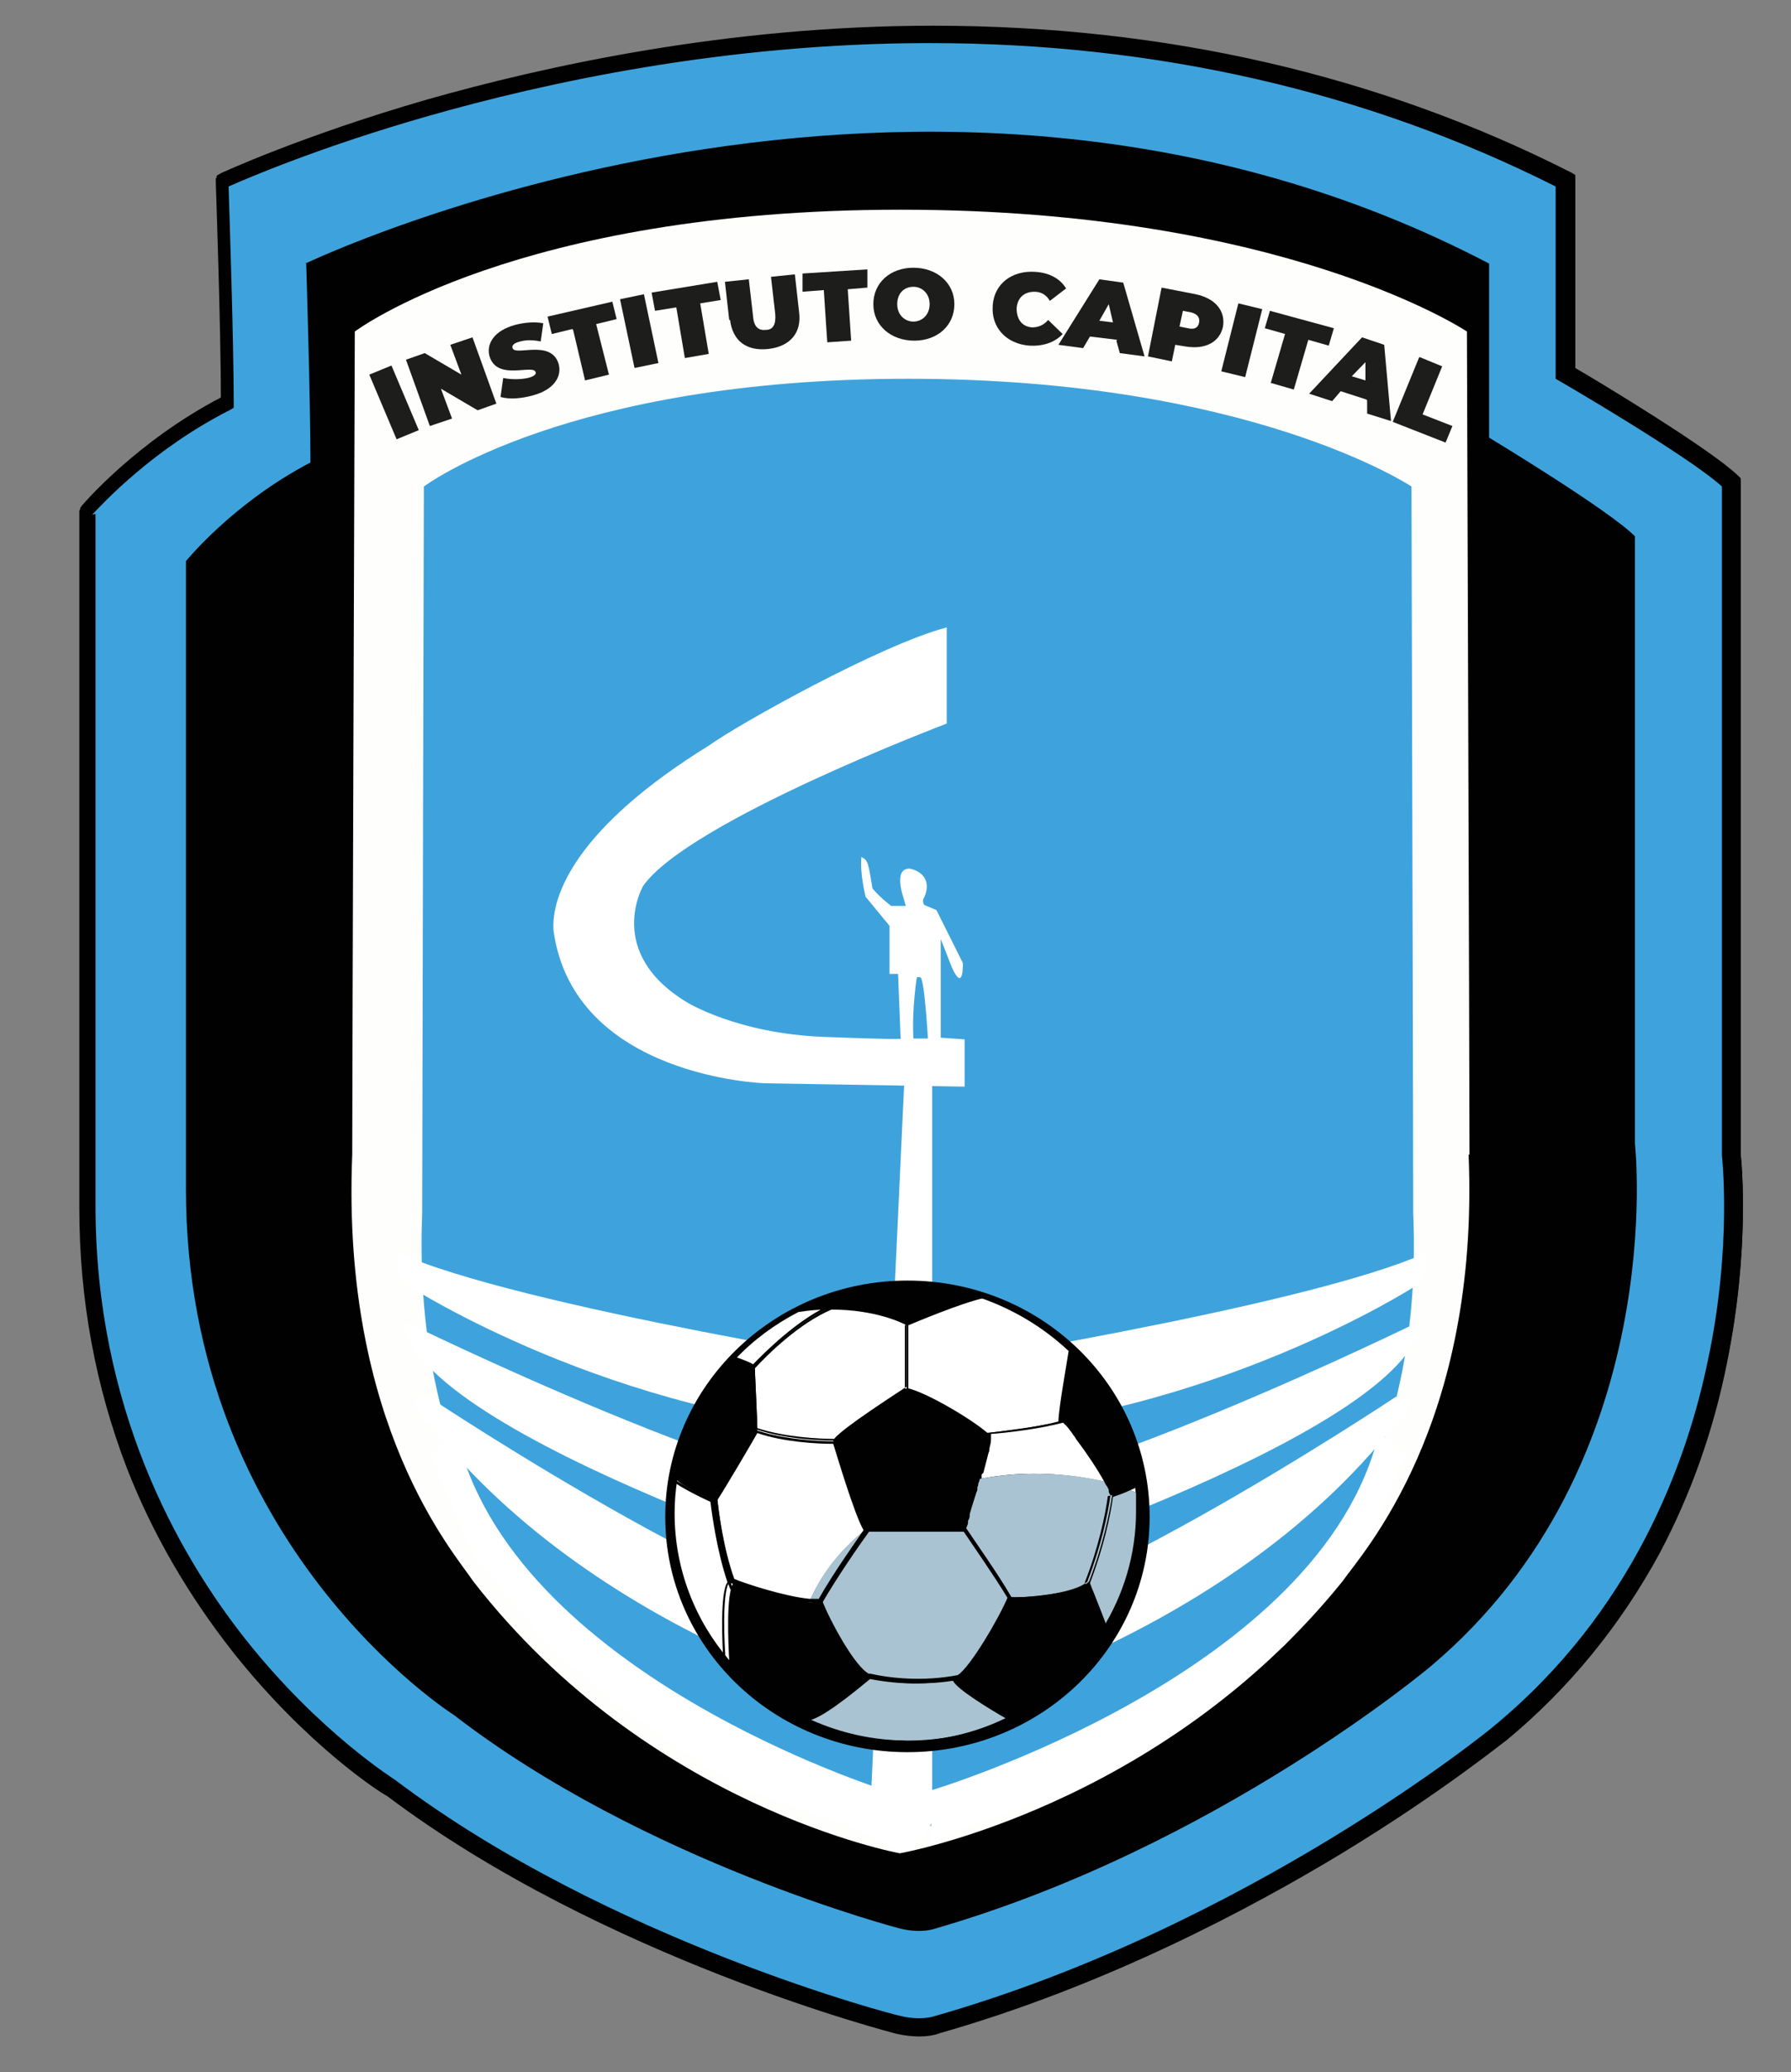
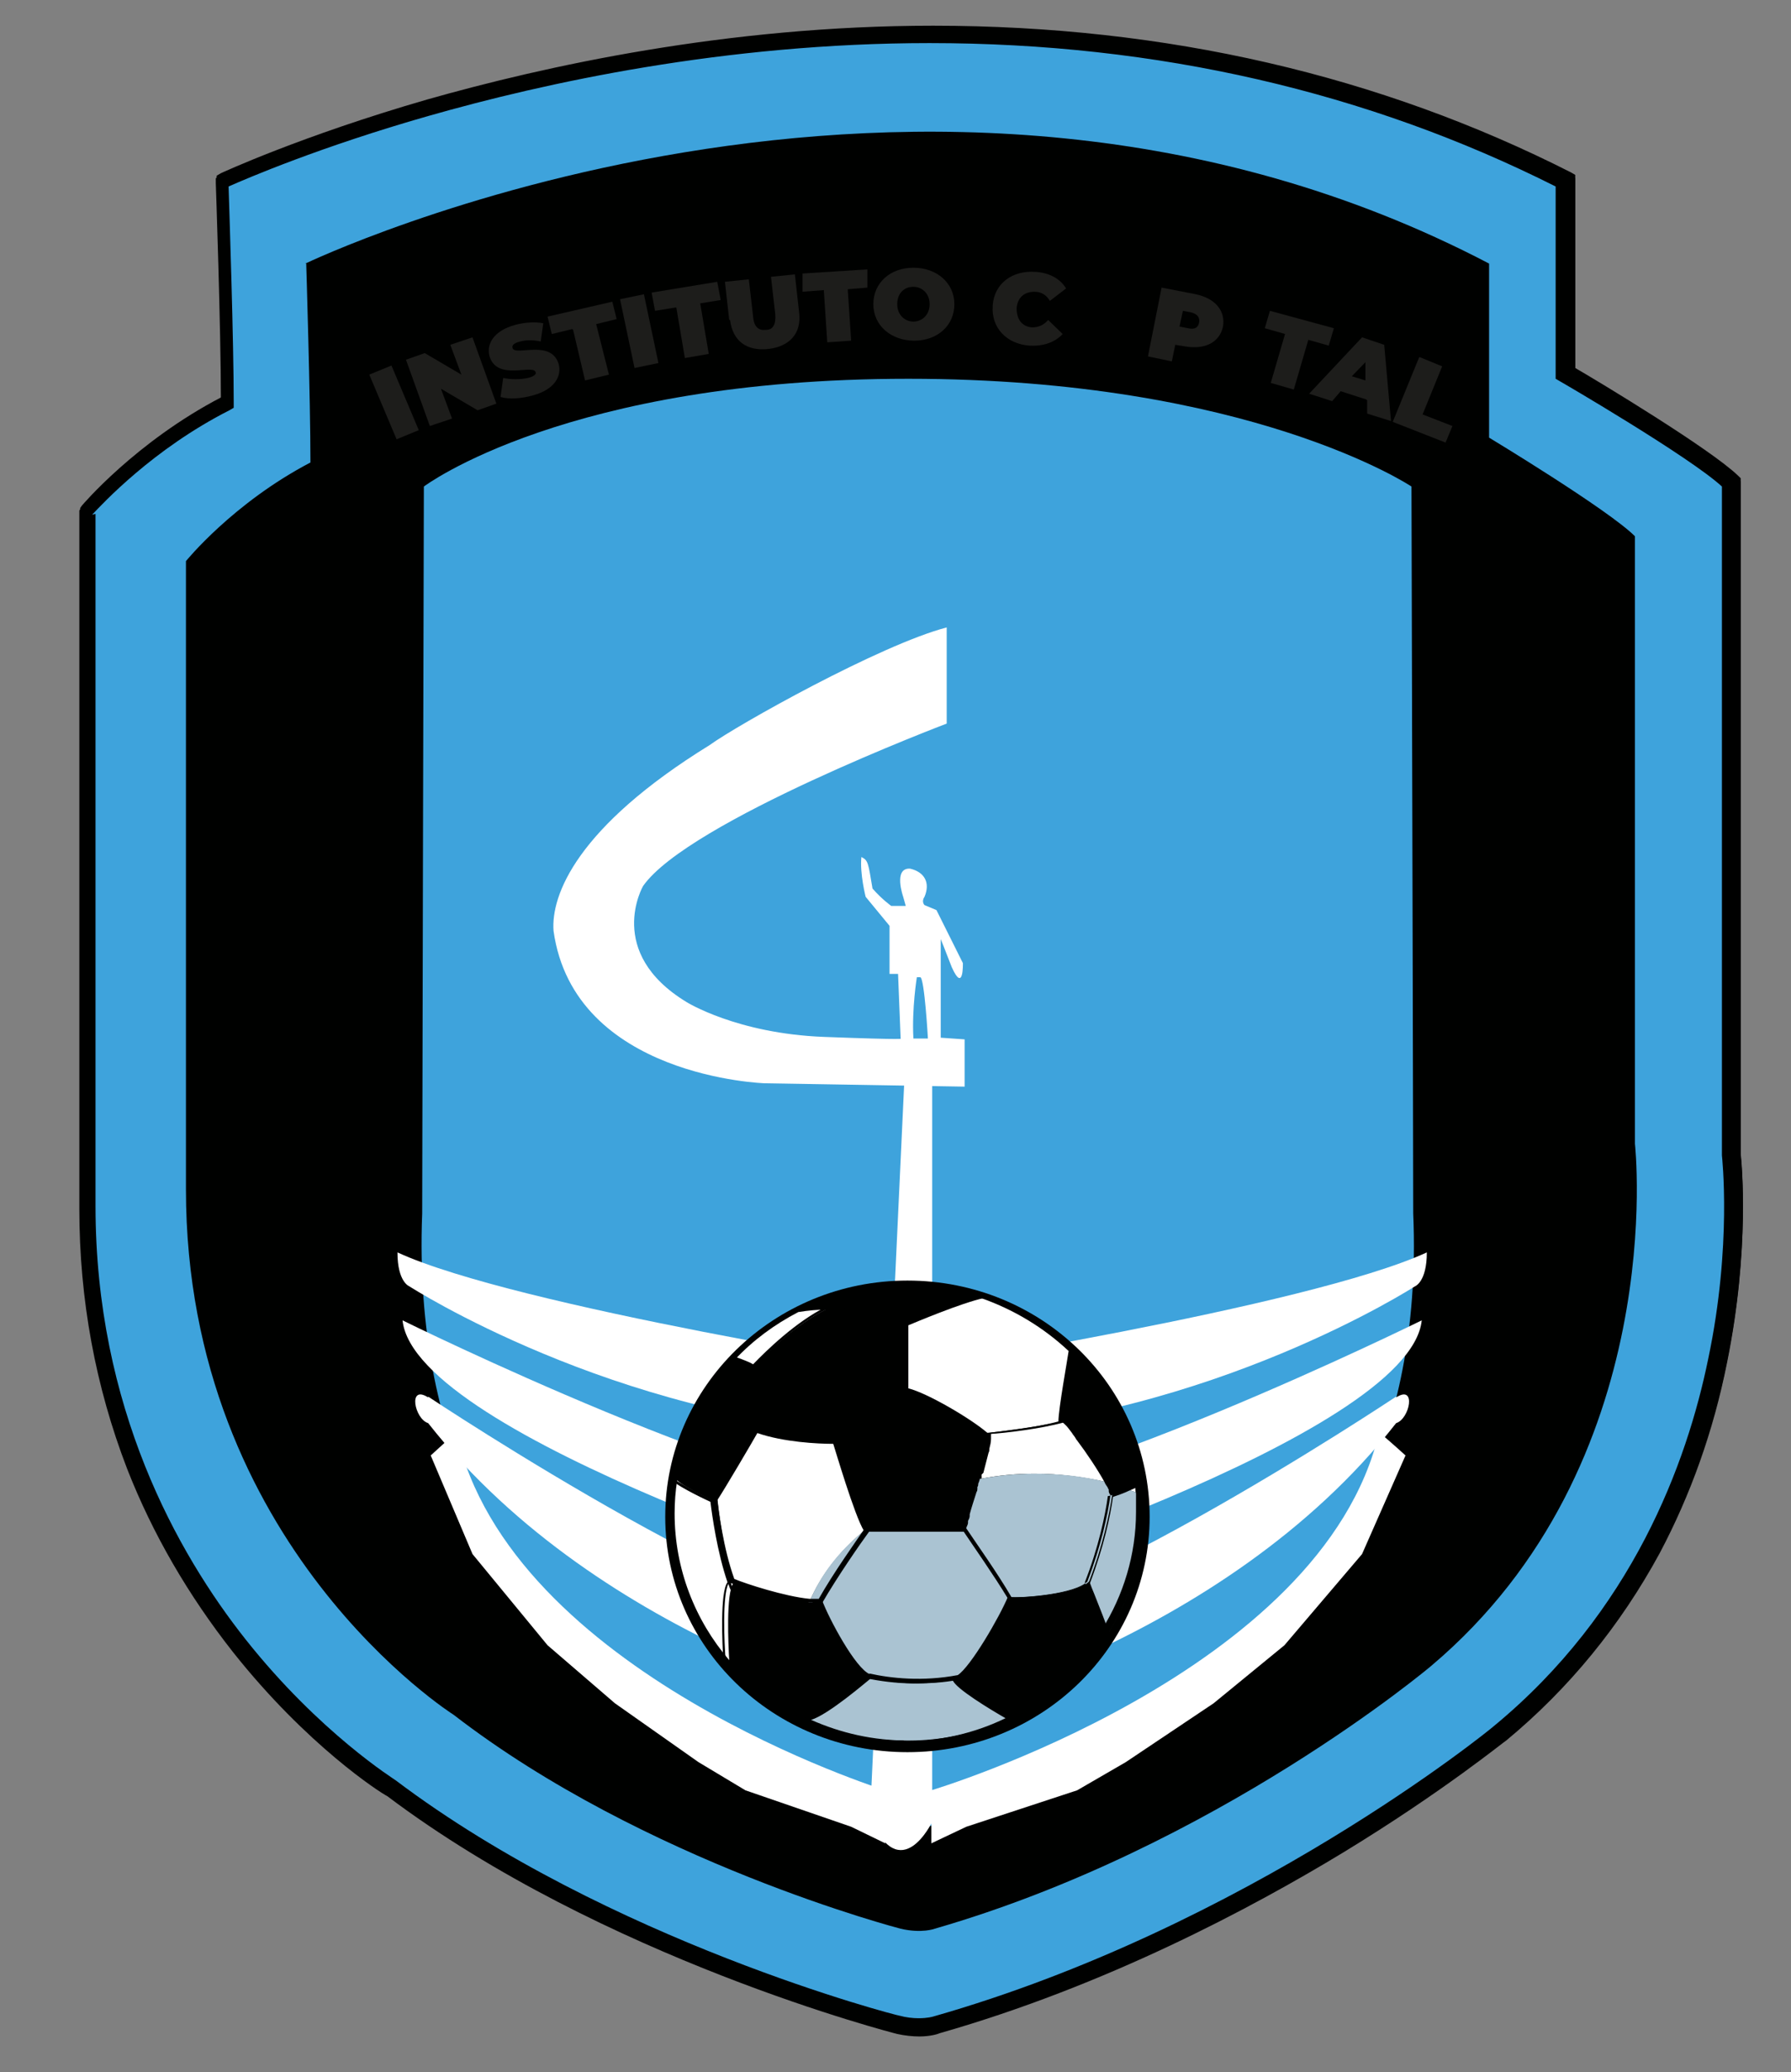
<svg xmlns="http://www.w3.org/2000/svg" width="51" height="59" viewBox="0 0 51 59" fill="none">
  <rect x="0" y="0" width="51" height="59" fill="#808080" stroke="none" />
  <g id="logo">
    <g id="Group">
      <path id="Vector" d="M49.568 32.946V13.712L49.495 13.641C48.718 12.886 45.512 10.974 44.856 10.573V5.074L44.735 5.003C39.295 2.218 33.175 0.826 26.569 0.826C20.692 0.826 15.495 1.959 12.168 2.903C8.549 3.941 6.315 4.98 6.29 5.003L6.145 5.074V5.216C6.145 5.216 6.29 9.346 6.29 11.375C3.838 12.65 2.38 14.396 2.308 14.467L2.259 14.538V34.409C2.259 37.005 2.72 39.483 3.619 41.819C4.348 43.684 5.368 45.43 6.63 47.035C8.743 49.702 10.832 51.047 11.026 51.141C17.17 55.767 25.452 57.891 25.549 57.914C25.767 57.962 25.986 57.985 26.18 57.985C26.496 57.985 26.715 57.914 26.763 57.891C31.475 56.546 35.603 54.351 38.25 52.746C41.116 51 42.865 49.56 42.889 49.56C44.686 48.073 46.143 46.28 47.26 44.226C48.135 42.574 48.79 40.757 49.179 38.798C49.835 35.565 49.592 33.134 49.568 32.922" fill="#000100" />
      <path id="Vector_2" d="M6.363 5.168C6.363 5.168 26.302 -4.201 44.613 5.168V10.644C44.613 10.644 48.499 12.933 49.325 13.735V32.875C49.325 32.875 50.49 42.952 42.719 49.324C42.719 49.324 35.773 55.035 26.666 57.608C26.666 57.608 26.253 57.773 25.573 57.608C25.573 57.608 17.316 55.507 11.123 50.858C11.123 50.858 2.453 45.524 2.453 34.314V14.561C2.453 14.561 3.983 12.744 6.485 11.47C6.485 9.487 6.339 5.168 6.339 5.168" fill="#3EA3DC" />
      <path id="Vector_3" d="M26.18 57.938C25.962 57.938 25.768 57.914 25.549 57.867C25.452 57.867 17.17 55.72 11.026 51.094C10.856 50.976 8.768 49.654 6.655 46.988C5.392 45.383 4.372 43.613 3.643 41.772C2.745 39.459 2.283 36.958 2.283 34.362V14.467L2.332 14.396C2.332 14.396 3.862 12.579 6.315 11.304C6.315 9.298 6.169 5.192 6.169 5.145V5.003L6.29 4.932C6.29 4.932 8.573 3.87 12.168 2.832C15.495 1.888 20.692 0.732 26.569 0.732C33.199 0.732 39.295 2.148 44.735 4.909L44.856 4.98V10.478C45.512 10.856 48.718 12.791 49.495 13.546L49.568 13.617V32.851C49.592 33.064 49.835 35.518 49.179 38.751C48.79 40.71 48.135 42.527 47.26 44.156C46.168 46.209 44.686 48.026 42.889 49.489C42.889 49.489 41.092 50.952 38.25 52.699C35.603 54.304 31.475 56.498 26.763 57.844C26.715 57.844 26.496 57.938 26.18 57.938ZM2.72 14.632V34.338C2.72 40.073 5.052 44.226 6.995 46.681C9.108 49.348 11.245 50.669 11.269 50.693C17.34 55.271 25.549 57.395 25.622 57.395C25.792 57.442 25.986 57.466 26.156 57.466C26.423 57.466 26.569 57.419 26.569 57.419C35.53 54.87 42.452 49.23 42.525 49.159C46.483 45.902 48.038 41.654 48.645 38.68C49.325 35.447 49.033 32.922 49.033 32.898V13.853C48.11 13.004 44.468 10.88 44.419 10.856L44.298 10.785V5.31C38.955 2.62 32.956 1.227 26.472 1.227C20.643 1.227 15.495 2.36 12.192 3.304C9.132 4.177 7.043 5.074 6.509 5.31C6.533 6.089 6.655 9.7 6.655 11.47V11.611L6.533 11.682C4.348 12.791 2.915 14.349 2.623 14.656" fill="#000100" />
      <path id="Vector_4" d="M8.695 7.505C8.695 7.505 26.253 -0.944 42.403 7.505V12.461C42.403 12.461 45.803 14.514 46.556 15.269V32.568C46.556 32.568 47.576 41.678 40.752 47.436C40.752 47.436 34.632 52.604 26.617 54.917C26.617 54.917 26.253 55.059 25.646 54.917C25.646 54.917 18.36 53.029 12.92 48.828C12.92 48.828 5.295 44.014 5.295 33.866V15.977C5.295 15.977 6.63 14.325 8.84 13.169C8.84 11.375 8.719 7.481 8.719 7.481" fill="#000100" />
-       <path id="Vector_5" d="M41.845 32.875C41.845 30.751 41.772 9.44 41.772 9.44C41.772 9.44 36.599 5.971 25.646 5.971C14.693 5.971 10.103 9.44 10.103 9.44C10.103 9.44 10.03 30.751 10.03 32.875C9.715 40.592 12.945 44.226 13.479 45.029C18.482 51.472 25.622 52.77 25.622 52.77C25.622 52.77 33.029 51.472 38.226 45.029C38.785 44.226 42.136 40.592 41.82 32.875" fill="#FEFEFD" />
      <path id="Vector_6" d="M40.242 34.55C40.242 32.662 40.193 13.853 40.193 13.853C40.193 13.853 35.603 10.785 25.865 10.785C16.126 10.785 12.07 13.853 12.07 13.853C12.07 13.853 12.022 32.686 12.022 34.55C11.755 41.371 14.62 44.58 15.082 45.288C19.526 50.976 25.865 52.132 25.865 52.132C25.865 52.132 32.446 50.976 37.06 45.288C37.546 44.58 40.533 41.371 40.242 34.55Z" fill="#3EA3DC" />
      <path id="Vector_7" d="M24.772 51.778L25.792 29.901H26.545V51.873C26.545 51.873 25.646 53.761 24.772 51.755" fill="white" />
      <path id="Vector_8" d="M25.792 44.84V45.265C25.792 45.265 11.803 40.922 11.463 37.595C11.463 37.595 22.027 42.81 26.108 42.81" fill="white" />
      <path id="Vector_9" d="M26.18 39.011C26.18 39.011 14.693 37.217 11.318 35.66C11.318 36.509 11.658 36.627 11.658 36.627C11.658 36.627 17.438 40.356 24.845 40.781C25.743 39.506 25.865 40.781 25.865 40.781L26.18 39.011Z" fill="white" />
      <path id="Vector_10" d="M12.192 39.766C12.192 39.766 22.78 46.822 25.743 46.185C25.889 48.333 25.743 48.805 25.743 48.805C25.743 48.805 17.17 46.846 12.192 40.521C11.803 40.403 11.609 39.412 12.192 39.79" fill="white" />
      <path id="Vector_11" d="M26.156 44.84V45.265C26.156 45.265 40.145 40.922 40.485 37.595C40.485 37.595 29.92 42.81 25.84 42.81" fill="white" />
      <path id="Vector_12" d="M25.767 39.011C25.767 39.011 37.255 37.217 40.63 35.66C40.63 36.509 40.29 36.627 40.29 36.627C40.29 36.627 34.51 40.356 27.103 40.781C26.205 39.506 26.083 40.781 26.083 40.781L25.767 39.011Z" fill="white" />
      <path id="Vector_13" d="M39.756 39.766C39.756 39.766 29.168 46.822 26.229 46.185C26.083 48.333 26.229 48.805 26.229 48.805C26.229 48.805 34.802 46.846 39.756 40.521C40.145 40.403 40.339 39.412 39.756 39.79" fill="white" />
      <path id="Vector_14" d="M26.788 29.547V26.739C26.788 26.739 26.885 26.975 27.103 27.541C27.443 28.296 27.419 27.423 27.419 27.423L26.666 25.913L26.326 25.771C26.326 25.771 26.229 25.677 26.326 25.535C26.496 25.134 26.326 24.827 25.913 24.733C25.428 24.709 25.719 25.535 25.719 25.535L25.792 25.795H25.379C25.379 25.795 25.112 25.606 24.845 25.299C24.723 24.568 24.723 24.497 24.529 24.402C24.48 24.874 24.65 25.535 24.65 25.535L25.33 26.361V27.73H25.573L25.646 29.571C25.646 29.571 25.938 29.618 23.46 29.524C20.983 29.429 19.55 28.532 19.55 28.532C17.219 27.116 18.312 25.228 18.312 25.228C19.599 23.388 26.958 20.603 26.958 20.603V17.865C25.063 18.361 20.983 20.65 20.206 21.216C16.418 23.553 15.689 25.488 15.762 26.503C16.345 30.68 21.785 30.845 21.785 30.845L27.468 30.94V29.594L26.788 29.547ZM26.01 29.571C25.962 28.721 26.108 27.824 26.108 27.824H26.205C26.326 27.848 26.423 29.571 26.423 29.571H26.01Z" fill="white" />
      <path id="Vector_15" d="M32.737 43.188C32.737 46.893 29.653 49.89 25.84 49.89C22.027 49.89 18.943 46.893 18.943 43.188C18.943 39.483 22.027 36.462 25.84 36.462C29.653 36.462 32.737 39.459 32.737 43.188Z" fill="#000100" />
-       <path id="Vector_16" d="M23.752 41.04C24.019 40.71 25.573 39.719 25.816 39.554V37.736C25.695 37.666 24.918 37.288 23.679 37.288C22.78 37.666 21.882 38.539 21.493 38.964C21.493 39.034 21.566 40.521 21.566 40.734C22.343 40.993 23.339 41.04 23.752 41.04Z" fill="white" />
      <path id="Vector_17" d="M20.328 42.692C20.328 42.645 20.328 42.622 20.328 42.622H20.4C20.619 42.315 21.129 41.442 21.469 40.804C21.177 40.71 20.91 40.568 20.716 40.38L20.765 40.332C20.935 40.498 21.177 40.639 21.469 40.734C21.469 40.191 21.42 39.294 21.396 39.058C21.299 39.176 21.226 39.247 21.226 39.247L21.177 39.2C21.177 39.2 21.25 39.105 21.372 38.987C21.299 38.94 21.056 38.846 20.837 38.775C19.988 39.695 19.405 40.828 19.21 42.102C19.259 42.22 19.939 42.551 20.303 42.716" fill="#000100" />
      <path id="Vector_18" d="M23.533 37.288C23.29 37.288 23.023 37.312 22.732 37.359C22.052 37.713 21.445 38.161 20.935 38.704C21.202 38.798 21.372 38.869 21.445 38.916C21.833 38.515 22.659 37.713 23.509 37.288" fill="white" />
      <path id="Vector_19" d="M24.602 43.589C24.335 43.164 23.776 41.253 23.727 41.111C23.29 41.111 22.319 41.064 21.566 40.804C21.42 41.064 20.643 42.386 20.425 42.716C20.473 43.07 20.595 44.179 20.91 45.052C21.25 45.194 22.343 45.548 23.047 45.619C23.363 44.864 23.898 44.179 24.602 43.589Z" fill="white" />
      <path id="Vector_20" d="M25.865 37.736V39.53C26.423 39.672 27.662 40.403 28.123 40.804C28.463 40.757 29.508 40.639 30.236 40.474C30.236 40.12 30.479 38.68 30.527 38.468C29.823 37.807 28.973 37.264 28.026 36.958C27.37 37.099 26.035 37.666 25.865 37.736Z" fill="white" />
      <path id="Vector_21" d="M27.953 41.984C27.953 41.984 27.953 42.008 27.953 42.032C27.953 42.032 27.953 42.079 27.953 42.102C28.439 42.008 28.925 41.961 29.459 41.961C30.163 41.961 30.867 42.055 31.499 42.197C31.305 41.866 30.989 41.394 30.722 41.017C30.722 41.017 30.698 40.97 30.673 40.946C30.649 40.899 30.6 40.852 30.576 40.804C30.503 40.734 30.455 40.663 30.406 40.592C30.406 40.592 30.382 40.568 30.358 40.545C30.358 40.521 30.309 40.498 30.309 40.498C29.629 40.686 28.609 40.804 28.22 40.828C28.22 40.852 28.22 40.899 28.22 40.922C28.22 40.922 28.22 40.946 28.22 40.97C28.22 41.064 28.196 41.158 28.172 41.253C28.172 41.3 28.172 41.324 28.148 41.371C28.099 41.56 28.05 41.748 28.002 41.937" fill="white" />
      <path id="Vector_22" d="M32.495 42.551C32.495 42.551 32.495 42.362 32.47 42.268C32.398 42.338 32.3 42.386 32.179 42.433C32.3 42.48 32.398 42.504 32.495 42.551Z" fill="white" />
      <path id="Vector_23" d="M20.862 45.052C20.546 44.203 20.425 43.164 20.376 42.763C20.376 42.763 19.502 42.362 19.283 42.15C19.235 42.456 19.21 42.763 19.21 43.094C19.21 44.675 19.793 46.138 20.765 47.271C20.74 46.846 20.668 45.359 20.886 45.076" fill="white" />
      <path id="Vector_24" d="M30.309 40.45C30.503 40.403 30.673 40.356 30.77 40.285V40.332C30.77 40.332 30.527 40.45 30.333 40.498C30.576 40.734 31.232 41.678 31.523 42.22C31.572 42.22 31.596 42.22 31.645 42.244C31.645 42.126 31.645 42.079 31.645 42.079H31.718C31.718 42.079 31.718 42.15 31.718 42.268C31.839 42.291 31.96 42.338 32.057 42.386C32.203 42.315 32.373 42.244 32.422 42.173C32.227 40.757 31.547 39.483 30.552 38.515C30.503 38.822 30.285 40.096 30.285 40.45" fill="#000100" />
      <path id="Vector_25" d="M22.707 47.247C22.707 46.681 22.829 46.162 23.023 45.642C22.343 45.572 21.348 45.265 20.959 45.1C20.959 45.17 21.008 45.218 21.032 45.288H20.959C20.959 45.288 20.91 45.194 20.886 45.123C20.716 45.43 20.765 46.799 20.813 47.342C21.42 48.002 22.149 48.569 22.999 48.946C22.999 48.946 23.047 48.946 23.072 48.946C22.853 48.427 22.732 47.861 22.732 47.271" fill="#000100" />
      <path id="Vector_26" d="M22.902 37.264C23.169 37.241 23.436 37.217 23.679 37.217C23.825 37.146 23.995 37.099 24.14 37.052V37.123C24.14 37.123 23.946 37.17 23.849 37.217C24.918 37.241 25.622 37.571 25.816 37.666V37.477H25.889V37.666C26.132 37.571 27.273 37.099 27.929 36.91C27.273 36.698 26.569 36.58 25.84 36.58C24.796 36.58 23.776 36.816 22.902 37.241" fill="#000100" />
      <path id="Vector_27" d="M24.602 43.613C24.602 43.613 24.602 43.613 24.602 43.589C23.898 44.156 23.363 44.84 23.047 45.619C23.145 45.619 23.242 45.619 23.315 45.619C23.752 44.887 24.383 43.967 24.626 43.613H24.602Z" fill="#AAC3D2" />
      <path id="Vector_28" d="M32.495 42.551C32.495 42.551 32.276 42.456 32.179 42.433C31.985 42.527 31.766 42.598 31.693 42.622C31.62 43.164 31.426 44.061 31.038 45.076C31.062 45.147 31.11 45.265 31.159 45.383C31.305 45.76 31.499 46.232 31.572 46.468C32.179 45.501 32.543 44.344 32.543 43.117C32.543 42.928 32.543 42.763 32.543 42.598" fill="#AAC3D2" />
      <path id="Vector_29" d="M23.776 47.507V47.436C23.776 47.436 24.092 47.554 24.553 47.672C24.116 47.294 23.509 46.162 23.315 45.69C23.145 45.973 23.023 46.232 22.975 46.398H22.902C22.95 46.209 23.072 45.949 23.242 45.642C23.169 45.642 23.072 45.642 22.975 45.642C22.78 46.138 22.659 46.681 22.659 47.247C22.659 47.837 22.78 48.404 22.999 48.923C23.412 48.805 24.335 48.05 24.65 47.766C24.092 47.648 23.728 47.483 23.728 47.483" fill="#000100" />
      <path id="Vector_30" d="M31.742 42.291C31.742 42.291 31.742 42.433 31.718 42.527C31.79 42.504 31.936 42.456 32.106 42.386C31.985 42.338 31.887 42.315 31.766 42.268" fill="#000100" />
      <path id="Vector_31" d="M27.273 47.766C27.637 47.53 28.463 46.114 28.706 45.524C28.293 44.84 27.71 44.014 27.443 43.613H24.747C24.505 43.943 23.849 44.887 23.412 45.642C23.606 46.162 24.383 47.578 24.772 47.743C25.403 47.884 26.326 47.979 27.297 47.79" fill="#AAC3D2" />
      <path id="Vector_32" d="M27.905 42.102C27.905 42.102 27.88 42.197 27.856 42.244C27.856 42.268 27.856 42.315 27.832 42.338V42.386C27.832 42.409 27.832 42.456 27.808 42.48C27.735 42.716 27.662 42.928 27.613 43.117C27.613 43.117 27.613 43.141 27.613 43.164C27.613 43.212 27.589 43.259 27.565 43.306C27.565 43.306 27.565 43.33 27.565 43.353C27.565 43.424 27.516 43.471 27.516 43.518C27.783 43.92 28.39 44.769 28.803 45.477C29.216 45.501 30.673 45.383 31.013 45.029C31.402 44.014 31.596 43.094 31.669 42.574C31.669 42.551 31.669 42.504 31.62 42.456C31.62 42.456 31.62 42.433 31.62 42.409C31.62 42.409 31.62 42.386 31.596 42.362C31.572 42.315 31.547 42.244 31.499 42.197C30.843 42.032 30.163 41.961 29.459 41.961C28.949 41.961 28.439 42.008 27.953 42.102" fill="#AAC3D2" />
      <path id="Vector_33" d="M31.645 42.456C31.645 42.456 31.645 42.338 31.645 42.291C31.596 42.291 31.572 42.268 31.523 42.268C31.572 42.338 31.596 42.409 31.62 42.48" fill="#000100" />
      <path id="Vector_34" d="M27.249 47.837C26.86 47.908 26.472 47.932 26.132 47.932C25.622 47.932 25.16 47.861 24.796 47.79C24.675 47.884 23.582 48.828 23.096 48.97C23.946 49.348 24.869 49.56 25.865 49.56C26.909 49.56 27.905 49.324 28.779 48.899C28.366 48.663 27.346 48.05 27.273 47.814" fill="#AAC3D2" />
      <path id="Vector_35" d="M31.086 45.383C31.086 45.383 31.013 45.218 30.989 45.147C30.892 45.383 30.795 45.619 30.673 45.831H30.625C30.722 45.595 30.819 45.359 30.916 45.147C30.455 45.454 29.216 45.548 28.803 45.548C29.022 45.902 29.192 46.232 29.24 46.398H29.168C29.119 46.256 28.949 45.949 28.73 45.595C28.512 46.114 27.808 47.342 27.395 47.743C27.686 47.672 28.002 47.578 28.293 47.46V47.53C27.977 47.672 27.637 47.79 27.297 47.837C27.297 47.955 28.075 48.474 28.803 48.899C29.896 48.356 30.843 47.53 31.475 46.516C31.426 46.327 31.207 45.784 31.062 45.383" fill="#000100" />
      <path id="Vector_36" d="M25.84 36.533C24.699 36.533 23.63 36.816 22.683 37.288C20.546 38.397 19.089 40.568 19.089 43.07C19.089 45.737 20.74 48.05 23.096 49.064C23.922 49.418 24.845 49.631 25.816 49.631C29.532 49.631 32.568 46.681 32.568 43.07C32.568 42.905 32.568 42.74 32.568 42.574C32.3 39.2 29.386 36.509 25.84 36.509M32.446 42.15C32.446 42.15 32.227 42.315 32.082 42.362C31.936 42.433 31.766 42.48 31.693 42.504C31.693 42.409 31.718 42.315 31.718 42.268C31.718 42.15 31.718 42.079 31.718 42.079H31.645C31.645 42.079 31.645 42.126 31.645 42.244C31.645 42.291 31.645 42.338 31.645 42.409C31.62 42.338 31.572 42.291 31.547 42.197C31.256 41.654 30.6 40.71 30.358 40.474C30.552 40.427 30.722 40.38 30.819 40.309V40.262C30.673 40.332 30.503 40.38 30.309 40.427C30.309 40.096 30.527 38.798 30.576 38.492C31.572 39.459 32.227 40.734 32.446 42.15ZM28.828 48.852C28.099 48.427 27.322 47.908 27.322 47.79C27.662 47.719 28.002 47.625 28.342 47.483V47.412C28.002 47.53 27.71 47.625 27.419 47.696C27.832 47.294 28.512 46.067 28.755 45.548C28.973 45.902 29.143 46.209 29.192 46.374H29.265C29.216 46.185 29.046 45.878 28.828 45.501C29.24 45.501 30.479 45.406 30.94 45.1C30.867 45.312 30.77 45.524 30.649 45.76H30.698C30.819 45.548 30.916 45.312 31.013 45.1C31.038 45.17 31.062 45.241 31.11 45.336C31.256 45.737 31.475 46.28 31.523 46.468C30.867 47.483 29.945 48.309 28.852 48.828M24.772 47.672C24.359 47.507 23.606 46.091 23.412 45.572C23.849 44.816 24.529 43.872 24.747 43.542H27.443C27.71 43.943 28.293 44.793 28.706 45.454C28.463 46.044 27.637 47.46 27.273 47.696C26.277 47.884 25.379 47.79 24.747 47.648M23.315 45.524C23.315 45.524 23.145 45.524 23.047 45.524C22.343 45.454 21.25 45.1 20.91 44.958C20.595 44.085 20.449 42.952 20.425 42.622C20.643 42.291 21.42 40.97 21.566 40.71C22.343 40.97 23.315 41.017 23.727 41.017C23.776 41.158 24.335 43.07 24.602 43.495C24.602 43.495 24.602 43.495 24.602 43.518H24.626C24.383 43.872 23.727 44.793 23.315 45.524ZM20.91 38.633C21.42 38.09 22.027 37.642 22.707 37.288C22.999 37.241 23.266 37.217 23.509 37.217C22.659 37.642 21.833 38.444 21.445 38.846C21.372 38.798 21.202 38.728 20.935 38.633M23.679 37.217C24.893 37.217 25.67 37.618 25.816 37.666V39.483C25.573 39.648 24.019 40.639 23.752 40.97C23.339 40.97 22.343 40.922 21.566 40.663C21.566 40.45 21.493 38.987 21.493 38.893C21.906 38.468 22.78 37.595 23.679 37.217ZM28.099 41.371C28.099 41.371 28.099 41.3 28.123 41.253C28.123 41.158 28.172 41.04 28.172 40.97C28.172 40.97 28.172 40.946 28.172 40.922C28.172 40.875 28.172 40.852 28.172 40.828C28.56 40.781 29.556 40.663 30.26 40.498C30.26 40.498 30.285 40.521 30.309 40.545C30.309 40.545 30.333 40.568 30.358 40.592C30.406 40.639 30.455 40.71 30.527 40.804C30.552 40.852 30.6 40.899 30.625 40.946C30.625 40.946 30.649 40.993 30.673 41.017C30.94 41.371 31.256 41.843 31.45 42.197C31.475 42.268 31.523 42.315 31.547 42.362C31.547 42.362 31.547 42.386 31.572 42.409C31.572 42.409 31.572 42.433 31.572 42.456C31.572 42.504 31.596 42.527 31.62 42.574C31.547 43.117 31.353 44.014 30.965 45.029C30.625 45.383 29.168 45.501 28.755 45.477C28.317 44.769 27.735 43.92 27.468 43.518C27.468 43.471 27.492 43.424 27.516 43.353C27.516 43.353 27.516 43.33 27.516 43.306C27.516 43.259 27.54 43.212 27.565 43.164C27.565 43.164 27.565 43.141 27.565 43.117C27.613 42.928 27.686 42.716 27.759 42.48C27.759 42.456 27.759 42.409 27.783 42.386V42.338C27.783 42.315 27.783 42.268 27.808 42.244C27.808 42.197 27.832 42.15 27.856 42.102C27.856 42.102 27.856 42.055 27.856 42.032C27.856 42.032 27.856 42.008 27.856 41.984C27.905 41.796 27.953 41.607 28.002 41.418M30.43 38.468C30.406 38.657 30.139 40.12 30.139 40.474C29.435 40.663 28.366 40.781 28.026 40.804C27.565 40.403 26.326 39.672 25.767 39.53V37.736C25.938 37.666 27.273 37.099 27.929 36.958C28.876 37.288 29.726 37.807 30.43 38.468ZM27.808 36.91C27.152 37.076 26.01 37.548 25.767 37.666V37.477H25.695V37.666C25.5 37.571 24.796 37.264 23.727 37.217C23.825 37.17 23.922 37.146 24.043 37.123V37.052C23.873 37.076 23.727 37.146 23.558 37.217C23.315 37.217 23.047 37.217 22.78 37.264C23.679 36.84 24.675 36.604 25.719 36.604C26.448 36.604 27.152 36.722 27.808 36.934M20.765 38.775C20.983 38.846 21.226 38.94 21.299 38.987C21.177 39.129 21.105 39.2 21.105 39.2L21.153 39.247C21.153 39.247 21.226 39.176 21.323 39.058C21.323 39.294 21.372 40.191 21.396 40.734C21.105 40.639 20.862 40.498 20.692 40.332L20.643 40.38C20.813 40.568 21.08 40.686 21.396 40.804C21.032 41.442 20.522 42.291 20.328 42.622H20.255C20.255 42.622 20.255 42.645 20.255 42.692C19.89 42.527 19.235 42.173 19.162 42.079C19.356 40.804 19.939 39.672 20.789 38.751M19.065 43.094C19.065 42.787 19.089 42.456 19.137 42.15C19.356 42.362 20.23 42.763 20.23 42.763C20.279 43.164 20.425 44.203 20.716 45.052C20.497 45.336 20.57 46.846 20.595 47.247C19.623 46.114 19.04 44.675 19.04 43.07M22.853 48.923C22.027 48.545 21.275 47.979 20.668 47.318C20.619 46.775 20.57 45.43 20.74 45.1C20.765 45.17 20.789 45.241 20.813 45.288H20.886C20.886 45.288 20.837 45.147 20.813 45.076C21.202 45.241 22.222 45.548 22.878 45.619C22.975 45.619 23.072 45.619 23.145 45.619C22.975 45.926 22.853 46.185 22.805 46.35H22.878C22.926 46.209 23.047 45.949 23.218 45.666C23.412 46.138 24.019 47.271 24.456 47.648C23.995 47.53 23.703 47.412 23.703 47.412V47.483C23.703 47.483 24.043 47.648 24.602 47.766C24.286 48.05 23.339 48.805 22.95 48.923C22.926 48.923 22.902 48.923 22.878 48.923M25.743 49.56C24.747 49.56 23.825 49.348 22.975 48.97C23.46 48.828 24.578 47.884 24.675 47.79C25.039 47.861 25.5 47.932 26.01 47.932C26.375 47.932 26.739 47.908 27.128 47.837C27.2 48.073 28.22 48.687 28.633 48.923C27.759 49.348 26.763 49.584 25.719 49.584M31.426 46.445C31.353 46.209 31.159 45.737 31.013 45.359C30.965 45.241 30.916 45.147 30.892 45.052C31.28 44.061 31.475 43.141 31.547 42.598C31.62 42.598 31.839 42.504 32.033 42.409C32.155 42.362 32.252 42.291 32.325 42.244C32.325 42.338 32.325 42.433 32.349 42.527C32.349 42.692 32.349 42.881 32.349 43.046C32.349 44.274 31.985 45.43 31.378 46.398" fill="#000100" />
      <path id="Vector_37" d="M25.209 50.976C25.209 50.976 14.523 47.648 12.993 40.781C12.678 41.064 12.265 41.442 12.265 41.442L13.455 44.25L15.592 46.846L17.51 48.498L19.89 50.174L21.226 50.976L24.238 52.014L25.209 52.486V50.976Z" fill="white" />
      <path id="Vector_38" d="M26.52 50.976C26.52 50.976 37.667 47.648 39.27 40.781C39.61 41.064 40.023 41.442 40.023 41.442L38.785 44.25L36.575 46.846L34.559 48.498L32.057 50.174L30.673 50.976L27.516 52.014L26.52 52.486V50.976Z" fill="white" />
    </g>
    <g id="Group_2">
      <path id="Vector_39" d="M10.516 10.667L11.147 10.408L11.925 12.248L11.293 12.508L10.516 10.667Z" fill="#1D1D1B" />
      <path id="Vector_40" d="M13.454 9.605L14.134 11.493L13.6 11.682L12.556 11.068L12.872 11.918L12.24 12.13L11.56 10.242L12.095 10.054L13.139 10.667L12.823 9.818L13.454 9.605Z" fill="#1D1D1B" />
      <path id="Vector_41" d="M14.256 11.281L14.329 10.762C14.547 10.809 14.815 10.809 15.033 10.762C15.227 10.714 15.276 10.644 15.252 10.596C15.179 10.36 14.159 10.856 13.94 10.148C13.843 9.794 14.062 9.416 14.669 9.251C14.936 9.18 15.227 9.157 15.47 9.204L15.397 9.723C15.179 9.676 14.985 9.676 14.815 9.723C14.62 9.77 14.572 9.841 14.596 9.912C14.669 10.148 15.689 9.652 15.907 10.36C16.005 10.714 15.786 11.092 15.179 11.257C14.839 11.352 14.499 11.375 14.256 11.304V11.281Z" fill="#1D1D1B" />
      <path id="Vector_42" d="M16.296 9.369L15.713 9.511L15.592 9.015L17.437 8.59L17.559 9.086L16.976 9.228L17.34 10.667L16.66 10.832L16.32 9.393L16.296 9.369Z" fill="#1D1D1B" />
      <path id="Vector_43" d="M17.656 8.52L18.336 8.378L18.749 10.337L18.069 10.478L17.656 8.52Z" fill="#1D1D1B" />
      <path id="Vector_44" d="M19.235 8.756L18.652 8.85L18.555 8.331L20.424 8.024L20.522 8.543L19.939 8.638L20.182 10.077L19.502 10.195L19.259 8.756H19.235Z" fill="#1D1D1B" />
      <path id="Vector_45" d="M20.765 9.11L20.643 8.024L21.323 7.953L21.445 9.015C21.469 9.322 21.614 9.416 21.809 9.393C22.003 9.393 22.1 9.251 22.076 8.944L21.954 7.882L22.634 7.812L22.756 8.897C22.829 9.487 22.489 9.865 21.882 9.936C21.25 10.006 20.862 9.7 20.789 9.11H20.765Z" fill="#1D1D1B" />
      <path id="Vector_46" d="M23.46 8.26L22.853 8.307V7.788L24.699 7.67V8.189L24.14 8.236L24.237 9.7L23.557 9.747L23.46 8.284V8.26Z" fill="#1D1D1B" />
      <path id="Vector_47" d="M24.869 8.661C24.869 8.048 25.355 7.623 26.01 7.623C26.666 7.623 27.176 8.048 27.176 8.661C27.176 9.275 26.69 9.7 26.035 9.7C25.379 9.7 24.869 9.275 24.869 8.661ZM26.472 8.661C26.472 8.354 26.253 8.166 26.01 8.166C25.743 8.166 25.549 8.354 25.549 8.661C25.549 8.968 25.767 9.157 26.01 9.157C26.253 9.157 26.472 8.968 26.472 8.661Z" fill="#1D1D1B" />
      <path id="Vector_48" d="M28.269 8.685C28.317 8.071 28.827 7.694 29.483 7.741C29.872 7.764 30.187 7.93 30.357 8.213L29.896 8.567C29.799 8.402 29.653 8.307 29.459 8.307C29.167 8.307 28.973 8.472 28.949 8.779C28.949 9.086 29.095 9.298 29.386 9.322C29.58 9.322 29.726 9.251 29.847 9.11L30.26 9.511C30.042 9.747 29.702 9.865 29.313 9.841C28.657 9.794 28.22 9.322 28.269 8.708V8.685Z" fill="#1D1D1B" />
-       <path id="Vector_49" d="M31.814 9.676L31.037 9.582L30.843 9.912L30.139 9.818L31.305 7.953L31.985 8.048L32.592 10.148L31.887 10.054L31.79 9.7L31.814 9.676ZM31.693 9.18L31.572 8.661L31.305 9.133L31.693 9.18Z" fill="#1D1D1B" />
      <path id="Vector_50" d="M34.826 9.298C34.729 9.747 34.316 9.959 33.757 9.865L33.466 9.818L33.369 10.29L32.689 10.148L33.077 8.189L34.049 8.378C34.607 8.496 34.899 8.85 34.826 9.298ZM34.146 9.18C34.17 9.039 34.097 8.944 33.927 8.897L33.684 8.85L33.587 9.298L33.83 9.346C34.025 9.393 34.122 9.322 34.146 9.18Z" fill="#1D1D1B" />
-       <path id="Vector_51" d="M35.263 8.638L35.943 8.803L35.457 10.738L34.777 10.573L35.263 8.638Z" fill="#1D1D1B" />
      <path id="Vector_52" d="M36.599 9.511L36.016 9.346L36.162 8.85L37.983 9.346L37.837 9.841L37.255 9.676L36.842 11.092L36.186 10.903L36.599 9.487V9.511Z" fill="#1D1D1B" />
      <path id="Vector_53" d="M38.906 11.375L38.177 11.139L37.934 11.422L37.279 11.21L38.785 9.605L39.416 9.818L39.61 11.989L38.93 11.776V11.399L38.906 11.375ZM38.882 10.856V10.313L38.493 10.714L38.882 10.832V10.856Z" fill="#1D1D1B" />
      <path id="Vector_54" d="M40.436 10.172L41.067 10.431L40.509 11.8L41.359 12.13L41.164 12.602L39.659 12.012L40.412 10.172H40.436Z" fill="#1D1D1B" />
    </g>
  </g>
</svg>